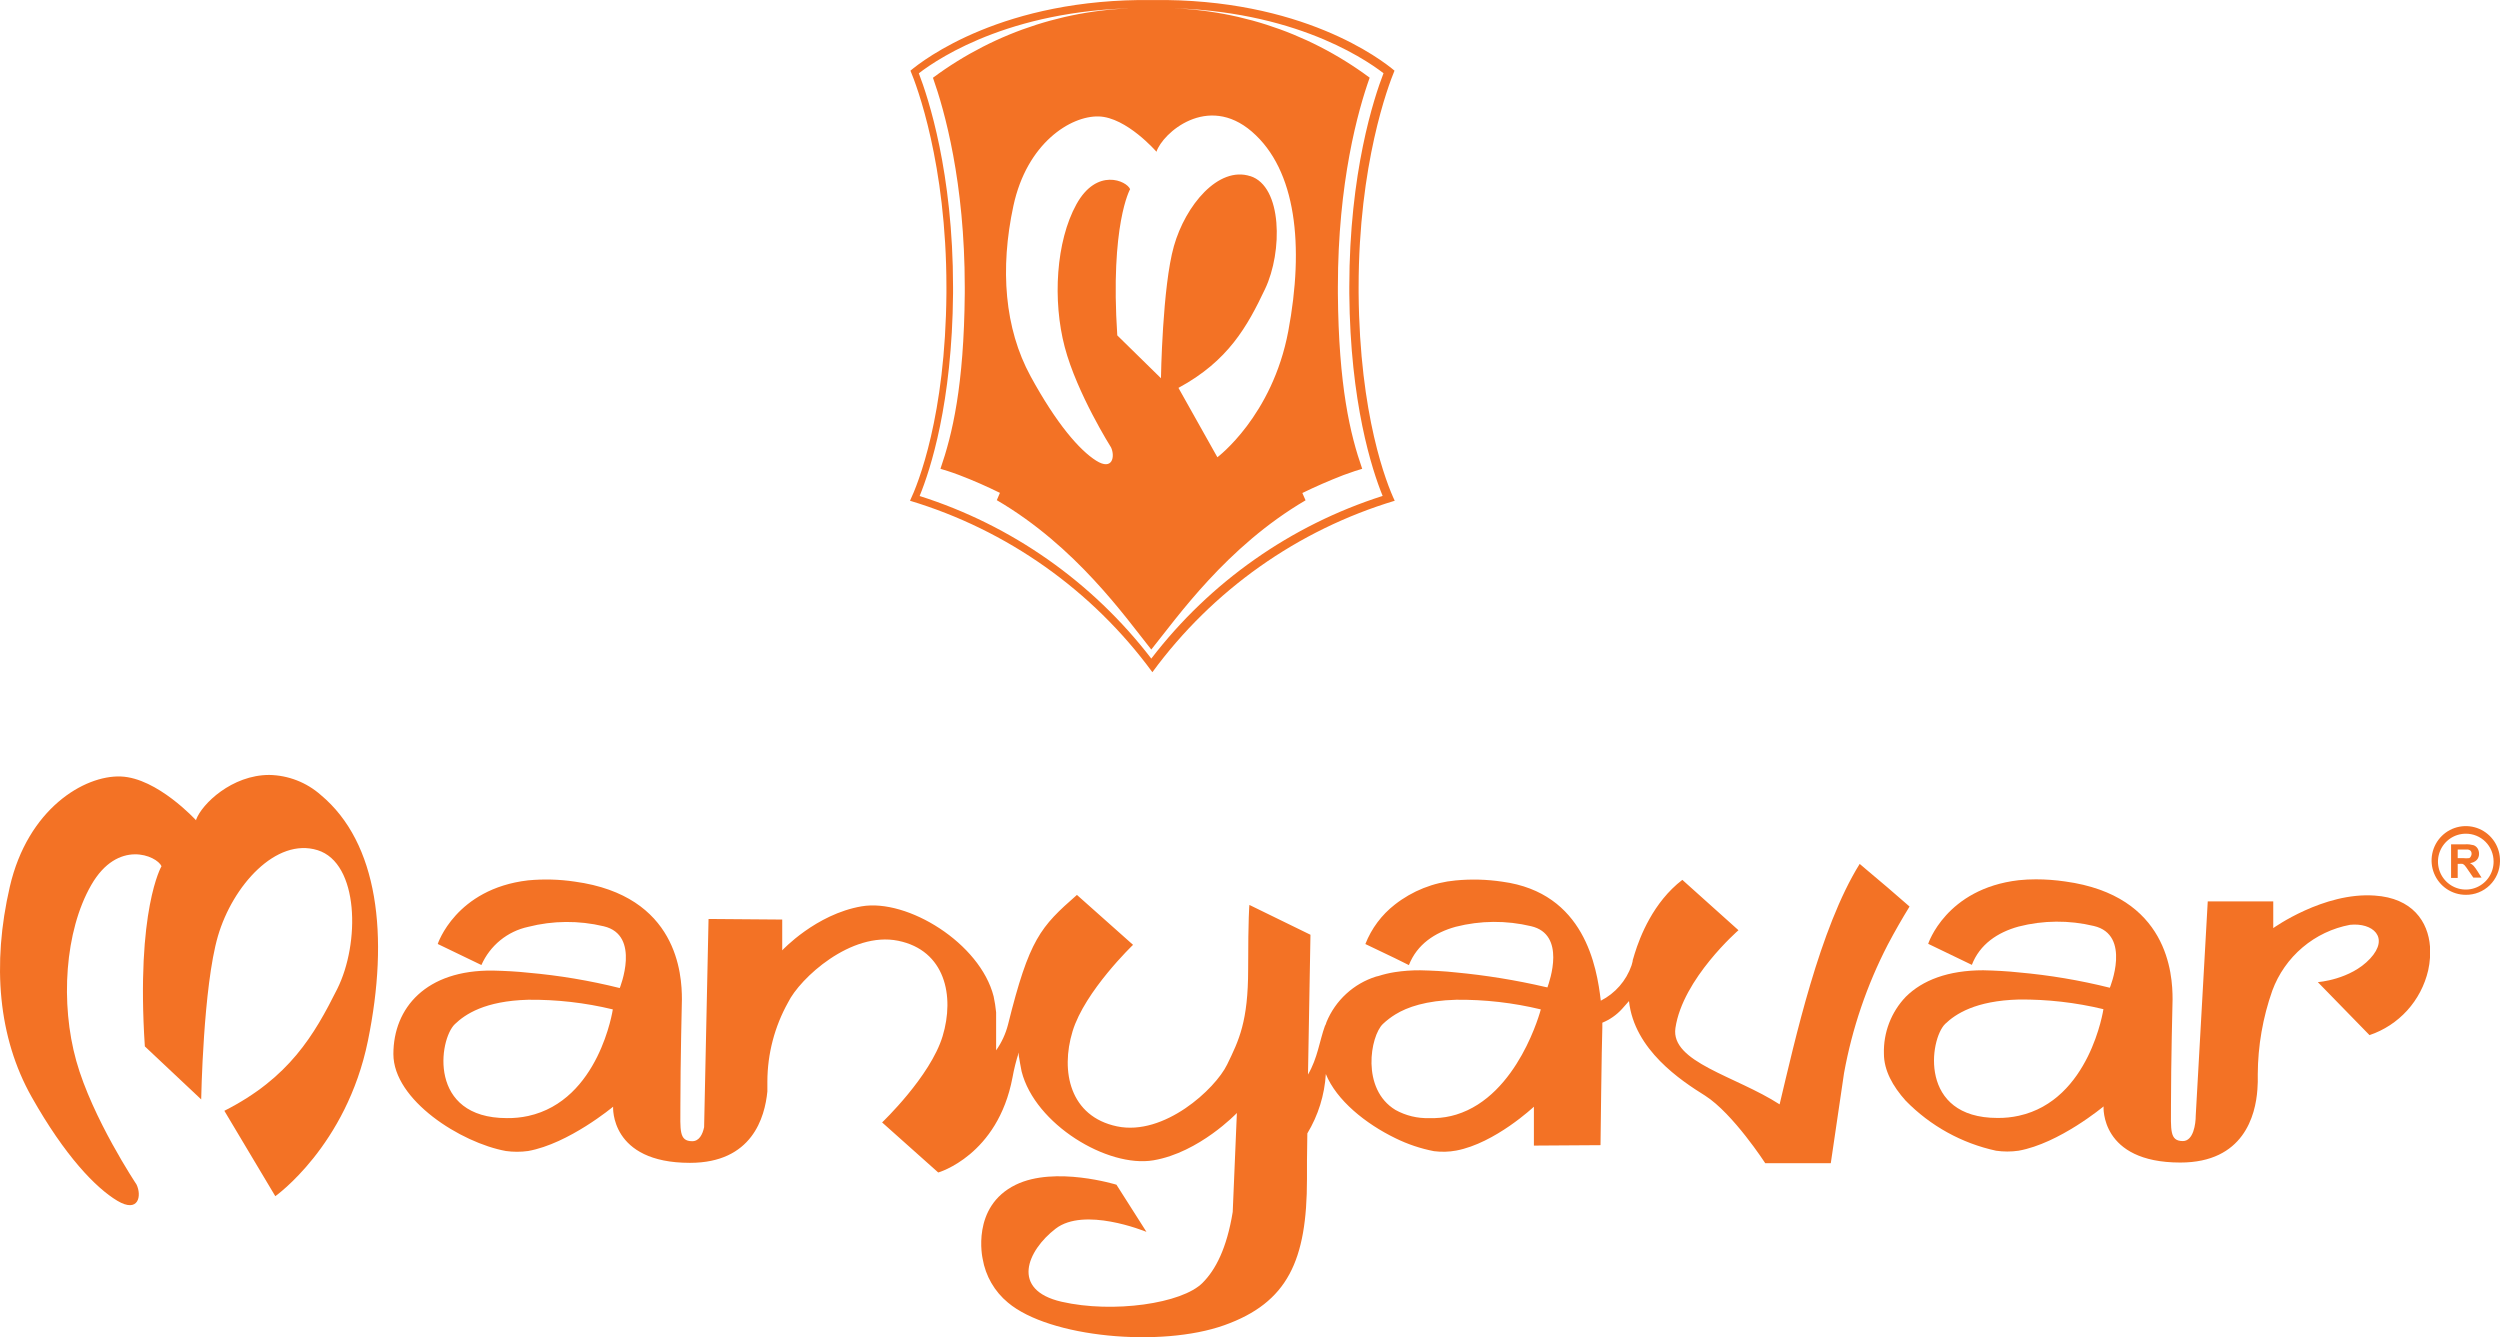
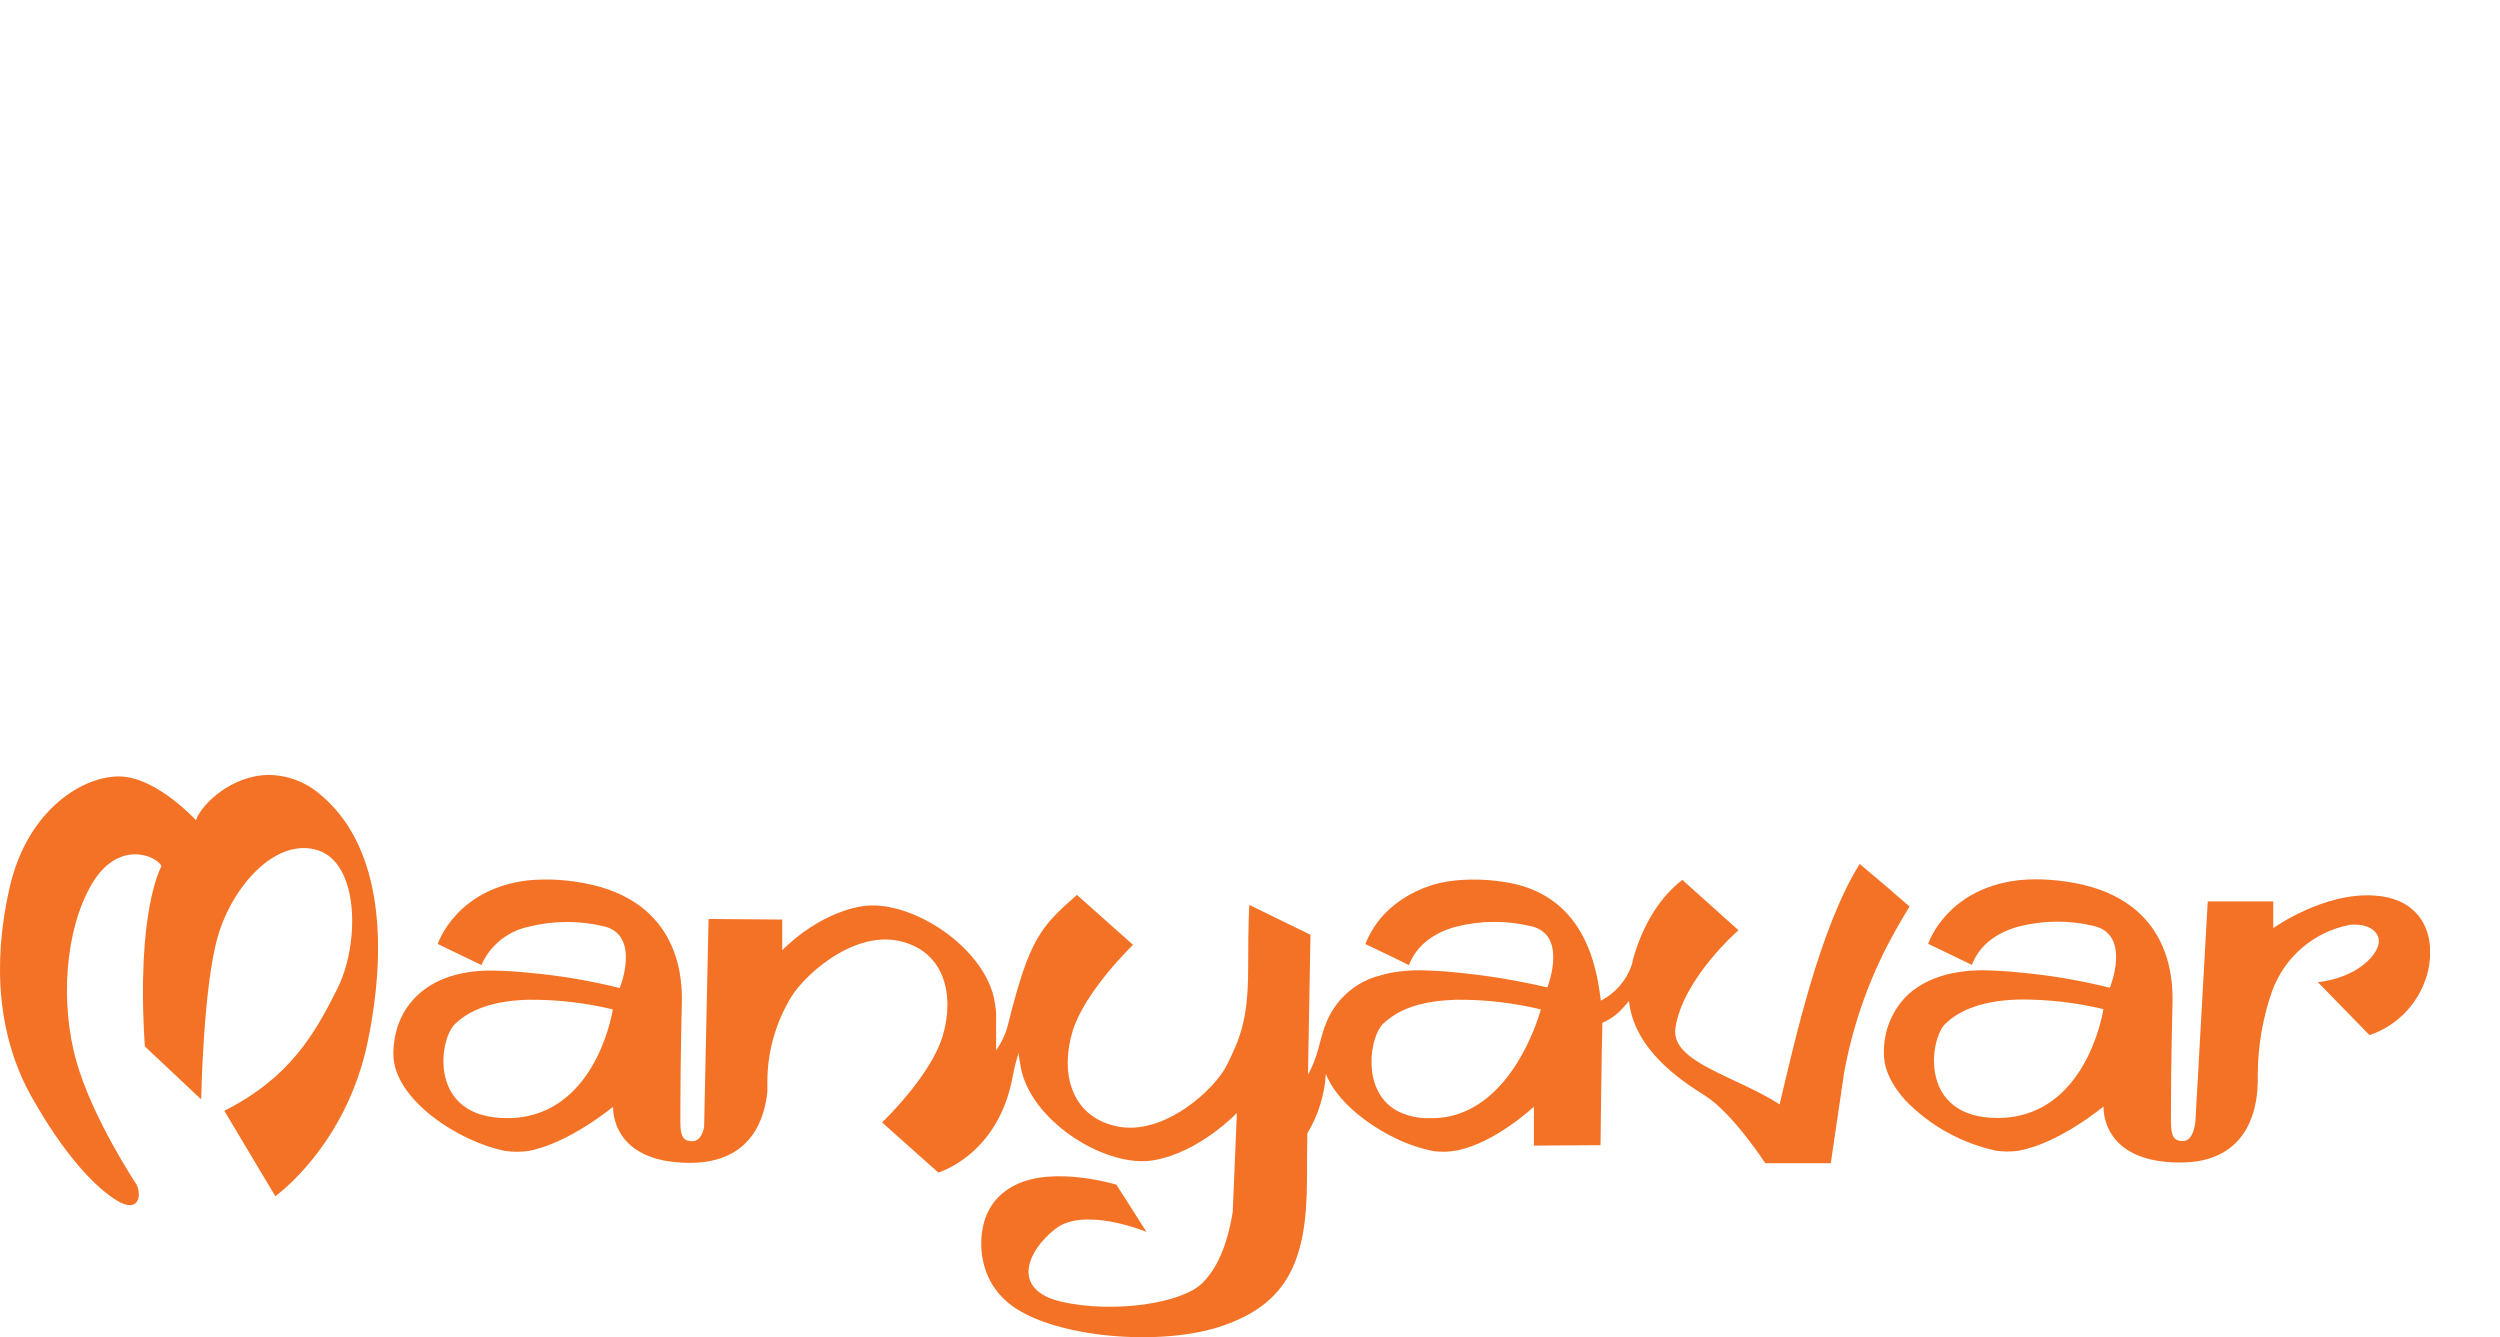
<svg xmlns="http://www.w3.org/2000/svg" width="172" height="92" viewBox="0 0 172 92" fill="none">
-   <path d="M169.886 59.039C169.745 59.056 169.602 59.056 169.46 59.039H169.09V58.45H169.46C169.651 58.45 169.766 58.45 169.806 58.45C169.874 58.462 169.937 58.493 169.986 58.541C170.028 58.596 170.049 58.663 170.046 58.732C170.049 58.792 170.033 58.852 170.001 58.903C169.981 58.961 169.94 59.009 169.886 59.039ZM170.192 59.577C170.117 59.499 170.031 59.433 169.936 59.381C170.112 59.366 170.277 59.289 170.402 59.165C170.508 59.048 170.564 58.895 170.557 58.737C170.559 58.608 170.525 58.48 170.457 58.37C170.392 58.267 170.295 58.19 170.182 58.149C170.004 58.101 169.82 58.08 169.636 58.088H168.634V60.402H169.09V59.436H169.185C169.265 59.425 169.346 59.425 169.425 59.436C169.478 59.458 169.526 59.491 169.566 59.532C169.656 59.641 169.74 59.755 169.816 59.874L170.162 60.377H170.728L170.442 59.924C170.366 59.803 170.283 59.687 170.192 59.577ZM171.559 59.245C171.566 59.627 171.46 60.002 171.254 60.322C171.048 60.643 170.751 60.894 170.402 61.045C170.054 61.196 169.668 61.239 169.294 61.169C168.921 61.099 168.577 60.919 168.306 60.651C168.035 60.384 167.849 60.042 167.772 59.668C167.695 59.295 167.731 58.907 167.875 58.553C168.019 58.2 168.264 57.898 168.579 57.685C168.894 57.473 169.266 57.359 169.646 57.359C169.896 57.357 170.145 57.405 170.377 57.5C170.609 57.595 170.82 57.735 170.998 57.912C171.176 58.089 171.317 58.3 171.413 58.532C171.509 58.765 171.559 59.014 171.559 59.265V59.245ZM172 59.245C172.009 58.776 171.878 58.314 171.625 57.92C171.372 57.525 171.008 57.215 170.578 57.029C170.149 56.843 169.674 56.79 169.215 56.876C168.755 56.962 168.331 57.184 167.998 57.512C167.664 57.841 167.435 58.262 167.341 58.722C167.246 59.182 167.29 59.659 167.467 60.094C167.644 60.528 167.945 60.9 168.333 61.162C168.721 61.424 169.178 61.564 169.646 61.564C170.261 61.571 170.854 61.333 171.295 60.902C171.736 60.471 171.989 59.883 172 59.265V59.245Z" fill="#F37225" />
-   <path d="M93.473 20.168V19.75C93.473 11.27 95.517 5.883 95.942 4.862C95.051 4.107 89.571 -0.133 79.293 0.003C69.026 -0.128 63.536 4.107 62.639 4.862C63.065 5.868 65.114 11.27 65.114 19.75C65.114 19.886 65.114 20.027 65.114 20.168C65.049 28.613 63.17 33.275 62.609 34.452C69.293 36.466 75.144 40.605 79.284 46.247C83.422 40.605 89.274 36.466 95.957 34.452C95.402 33.275 93.538 28.613 93.473 20.168ZM79.213 45.316C75.162 40.038 69.599 36.133 63.27 34.125C64.012 32.315 65.509 27.727 65.57 20.183C65.57 20.037 65.57 19.891 65.57 19.75C65.57 11.868 63.862 6.723 63.215 5.043C64.668 3.921 69.947 0.446 79.188 0.561C73.798 0.447 68.522 2.131 64.187 5.35C64.984 7.593 66.376 12.547 66.376 19.75V20.183C66.321 26.57 65.519 29.89 64.703 32.254C64.933 32.319 65.384 32.455 65.975 32.677C66.977 33.059 67.904 33.471 68.795 33.909L68.58 34.412C74.044 37.606 77.425 42.459 79.208 44.688C80.996 42.475 84.367 37.621 89.822 34.422L89.602 33.919C90.493 33.483 91.435 33.072 92.426 32.687C93.032 32.46 93.493 32.319 93.719 32.254C92.897 29.9 92.096 26.581 92.046 20.183V19.745C92.046 12.537 93.433 7.588 94.234 5.345C89.895 2.117 84.608 0.432 79.208 0.556C88.46 0.436 93.734 3.916 95.186 5.038C94.535 6.718 92.832 11.863 92.832 19.745V20.178C92.892 27.722 94.39 32.309 95.126 34.12C88.811 36.133 83.258 40.036 79.213 45.306V45.316ZM86.02 12.12C83.821 11.406 81.562 14.132 80.766 16.928C79.97 19.725 79.874 26.022 79.874 26.022L76.869 23.075C76.368 15.445 77.751 13.015 77.751 13.015C77.525 12.447 75.462 11.506 74.054 14.061C72.647 16.616 72.412 20.681 73.253 23.875C74.094 27.068 76.444 30.79 76.444 30.79C76.724 31.409 76.544 32.405 75.412 31.691C74.28 30.977 72.697 29.176 70.904 25.886C69.111 22.597 68.79 18.488 69.722 14.162C70.653 9.836 73.669 7.96 75.587 8.011C77.505 8.061 79.564 10.44 79.564 10.44C79.985 9.157 83.07 6.416 86.13 9.057C89.191 11.697 89.732 16.923 88.635 22.778C87.538 28.633 83.756 31.459 83.756 31.459L81.077 26.686C84.508 24.835 85.82 22.446 87.037 19.881C88.254 17.316 88.229 12.819 86.02 12.115V12.12Z" fill="#F37225" />
  <path d="M13.492 56.44C13.492 56.44 10.822 53.513 8.307 53.422C5.793 53.331 1.911 55.65 0.674 61.012C-0.563 66.374 -0.117 71.398 2.177 75.468C4.471 79.537 6.589 81.725 8.067 82.61C9.545 83.495 9.765 82.253 9.389 81.488C9.389 81.488 6.349 76.931 5.247 72.988C4.145 69.044 4.451 64.065 6.279 60.886C8.107 57.707 10.787 58.874 11.112 59.594C11.112 59.594 9.349 62.581 9.965 71.992L13.842 75.639C13.842 75.639 13.977 67.878 14.994 64.402C16.011 60.926 19.001 57.602 21.851 58.492C24.701 59.382 24.781 64.89 23.198 68.049C21.616 71.207 19.908 74.155 15.435 76.423L18.941 82.298C18.941 82.298 23.834 78.843 25.312 71.61C26.79 64.377 26.018 57.984 22.071 54.695C21.09 53.827 19.833 53.339 18.525 53.316C15.966 53.316 13.892 55.303 13.492 56.395" fill="#F37225" />
  <path d="M129.885 61.077L127.946 59.438C125.187 63.869 123.494 71.564 122.437 75.98C119.432 74.034 114.924 73.078 115.269 70.729C115.77 67.334 119.607 63.999 119.607 63.999L115.745 60.534C113.742 62.073 112.83 64.437 112.464 65.619L112.399 65.84L112.334 66.052C112.334 66.172 112.274 66.298 112.249 66.424C111.883 67.476 111.125 68.345 110.135 68.848C109.86 66.525 109.028 61.424 103.359 60.66C102.296 60.501 101.218 60.472 100.148 60.574C98.624 60.712 97.172 61.289 95.966 62.234C95.058 62.939 94.357 63.878 93.937 64.95L95.966 65.921L96.932 66.399C97.493 64.965 98.72 64.16 100.148 63.763C101.85 63.328 103.633 63.314 105.342 63.723C107.756 64.286 106.614 67.495 106.464 67.933L106.339 67.908C104.3 67.434 102.232 67.098 100.148 66.902C99.372 66.816 98.55 66.776 97.709 66.756C97.125 66.752 96.543 66.794 95.966 66.882C95.579 66.943 95.197 67.033 94.824 67.153L94.673 67.188C93.911 67.428 93.21 67.832 92.621 68.374C92.031 68.915 91.567 69.581 91.262 70.322C91.24 70.418 91.203 70.509 91.152 70.594C90.787 71.6 90.651 72.807 89.99 73.928L90.16 64.311L85.958 62.259C85.958 62.259 85.873 63.069 85.873 66.675C85.873 70.282 85.242 71.564 84.425 73.244C83.609 74.924 80.093 78.173 76.852 77.494C73.612 76.815 72.951 73.722 73.792 70.956C74.633 68.189 77.954 65.005 77.954 65.005L74.093 61.57C71.588 63.768 70.817 64.588 69.349 70.503C69.186 71.135 68.909 71.731 68.533 72.263V72.118V69.648C68.497 69.279 68.44 68.913 68.362 68.552C67.431 64.885 62.432 61.817 59.282 62.355C56.131 62.893 53.817 65.383 53.817 65.383V63.265L48.748 63.225L48.443 77.55C48.337 78.053 48.102 78.515 47.626 78.515C46.7 78.515 46.81 77.751 46.81 76.071C46.81 73.169 46.915 68.753 46.915 68.753C46.915 67.058 46.635 61.626 39.542 60.655C38.478 60.496 37.398 60.468 36.327 60.569C31.348 61.153 30.116 64.945 30.116 64.945L33.121 66.394C33.413 65.732 33.856 65.15 34.415 64.693C34.974 64.237 35.632 63.92 36.337 63.768C38.041 63.333 39.825 63.319 41.536 63.728C44.12 64.332 42.638 67.978 42.638 67.978C40.568 67.461 38.461 67.108 36.337 66.922C35.56 66.836 34.739 66.796 33.922 66.776C29.309 66.716 27.065 69.346 27.065 72.52C27.065 75.694 31.724 78.631 34.804 79.189C35.312 79.26 35.828 79.26 36.337 79.189C39.136 78.686 42.182 76.141 42.182 76.141C42.182 76.141 41.941 80.004 47.466 80.004C51.754 80.004 52.62 76.871 52.795 75.09V74.944C52.795 74.728 52.795 74.572 52.795 74.406C52.801 72.502 53.291 70.63 54.218 68.969C55.039 67.294 58.555 64.065 61.791 64.724C65.027 65.383 65.693 68.521 64.851 71.293C64.01 74.064 60.689 77.223 60.689 77.223L64.551 80.668C64.551 80.668 68.648 79.501 69.66 74.129C69.765 73.547 69.909 72.972 70.091 72.409V72.615C70.156 72.988 70.201 73.32 70.286 73.712C71.207 77.349 76.206 80.366 79.362 79.828C82.517 79.29 85.097 76.574 85.097 76.574L84.811 83.384C84.4 85.899 83.629 87.363 82.743 88.253C81.34 89.687 76.577 90.371 73.041 89.561C69.504 88.751 70.666 86.04 72.63 84.531C74.593 83.022 78.695 84.682 78.876 84.752L76.812 81.508C76.812 81.508 72.585 80.2 69.89 81.508C66.785 83.017 67.606 86.603 67.606 86.603C67.806 87.787 68.425 88.859 69.349 89.621C72.199 92.02 79.868 92.73 84.23 91.175C88.593 89.621 89.92 86.719 89.92 81.116V79.863L89.945 77.977C90.693 76.74 91.13 75.338 91.217 73.893C91.949 75.699 93.952 77.313 96.006 78.309C96.846 78.723 97.737 79.022 98.655 79.2C99.165 79.266 99.682 79.253 100.188 79.159C102.863 78.656 105.532 76.141 105.532 76.141V78.817L110.115 78.787C110.115 78.787 110.195 71.821 110.241 70.674V70.362C110.758 70.151 111.222 69.826 111.598 69.412L112.074 68.873C112.439 72.233 115.655 74.346 117.313 75.382C119.231 76.604 121.45 80.029 121.45 80.029H125.958L126.87 73.828C127.429 70.752 128.442 67.776 129.875 65C130.376 64.05 130.877 63.185 131.377 62.37L129.885 61.077ZM36.337 76.78C35.856 76.884 35.365 76.933 34.874 76.926C29.435 76.926 30.191 71.519 31.293 70.463C32.004 69.779 33.361 68.863 36.337 68.783C38.298 68.763 40.255 68.986 42.162 69.447C42.162 69.447 41.23 75.704 36.337 76.78ZM100.188 76.685C99.712 76.831 99.218 76.912 98.72 76.926H98.34C97.525 76.954 96.719 76.759 96.006 76.363C93.632 74.924 94.278 71.283 95.139 70.453C95.404 70.202 95.695 69.979 96.006 69.789C96.822 69.286 98.114 68.838 100.188 68.783C102.148 68.764 104.103 68.987 106.008 69.447C106.008 69.447 104.475 75.372 100.188 76.685Z" fill="#F37225" />
  <path d="M163.373 61.615C159.867 61.368 156.4 63.853 156.4 63.853V62.017H151.893L151.066 76.764C151.066 77.308 150.916 78.505 150.18 78.505C149.258 78.505 149.363 77.74 149.363 76.06C149.363 73.158 149.473 68.742 149.473 68.742C149.473 67.047 149.193 61.615 142.076 60.644C141.412 60.547 140.742 60.498 140.072 60.498C139.677 60.497 139.283 60.517 138.89 60.558C133.881 61.142 132.659 64.934 132.659 64.934L135.664 66.383C136.205 64.97 137.432 64.145 138.88 63.747C140.576 63.312 142.352 63.298 144.054 63.707C146.663 64.311 145.156 67.957 145.156 67.957C143.095 67.441 140.996 67.088 138.88 66.901C138.104 66.816 137.287 66.775 136.446 66.755C134.031 66.755 132.263 67.439 131.116 68.581C130.619 69.101 130.23 69.715 129.972 70.388C129.714 71.061 129.592 71.778 129.614 72.499C129.614 73.636 130.215 74.732 131.116 75.733C132.808 77.463 134.967 78.657 137.327 79.169C137.842 79.244 138.365 79.244 138.88 79.169C141.685 78.666 144.725 76.121 144.725 76.121C144.725 76.121 144.465 79.983 150.004 79.983C154.362 79.983 155.183 76.744 155.309 74.954C155.336 74.609 155.344 74.263 155.334 73.918C155.343 71.953 155.682 70.005 156.335 68.153C156.761 66.999 157.478 65.975 158.416 65.182C159.353 64.388 160.479 63.852 161.685 63.627C163.242 63.466 164.424 64.487 163.067 65.95C161.71 67.414 159.466 67.57 159.466 67.57L163.022 71.216C164.018 70.881 164.911 70.296 165.618 69.516C166.324 68.736 166.821 67.787 167.059 66.76C167.123 66.474 167.165 66.183 167.184 65.89V65.126C167.059 63.415 165.977 61.781 163.373 61.615ZM138.895 76.764C138.413 76.87 137.921 76.921 137.427 76.915C131.993 76.915 132.749 71.503 133.826 70.447C134.537 69.763 135.915 68.847 138.895 68.767C140.855 68.749 142.809 68.972 144.715 69.431C144.715 69.431 143.788 75.688 138.895 76.764Z" fill="#F37225" />
</svg>